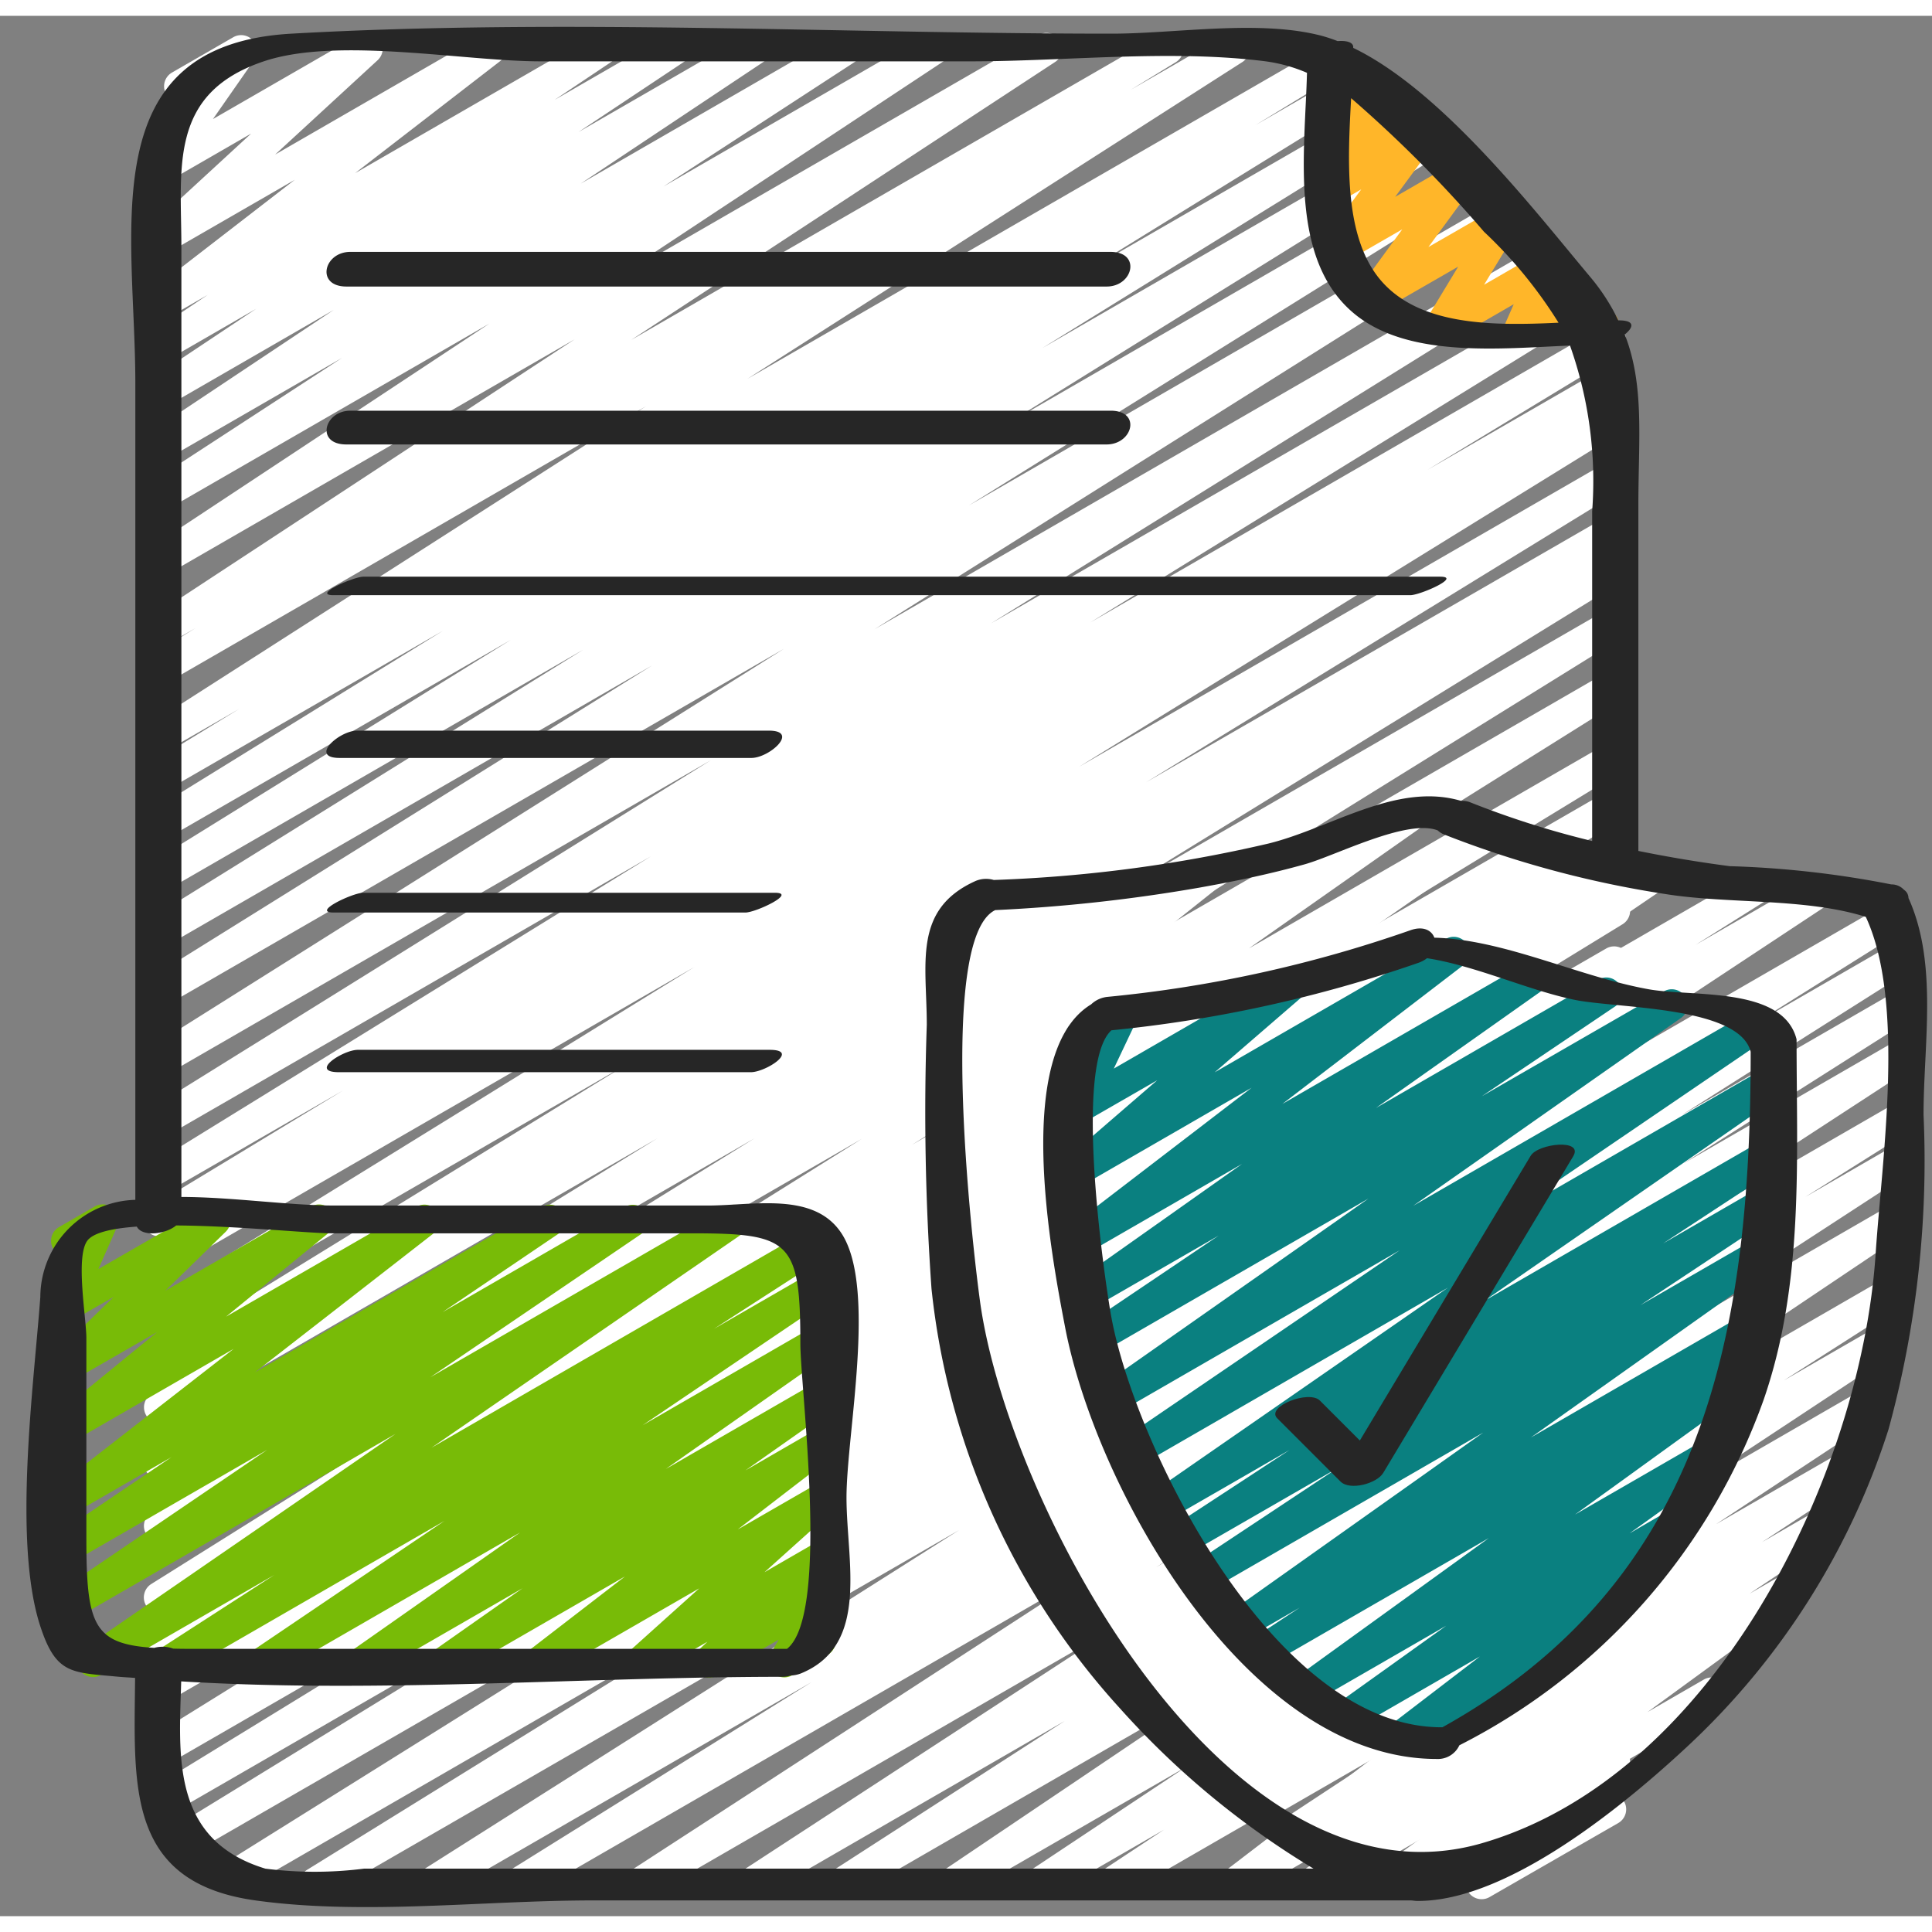
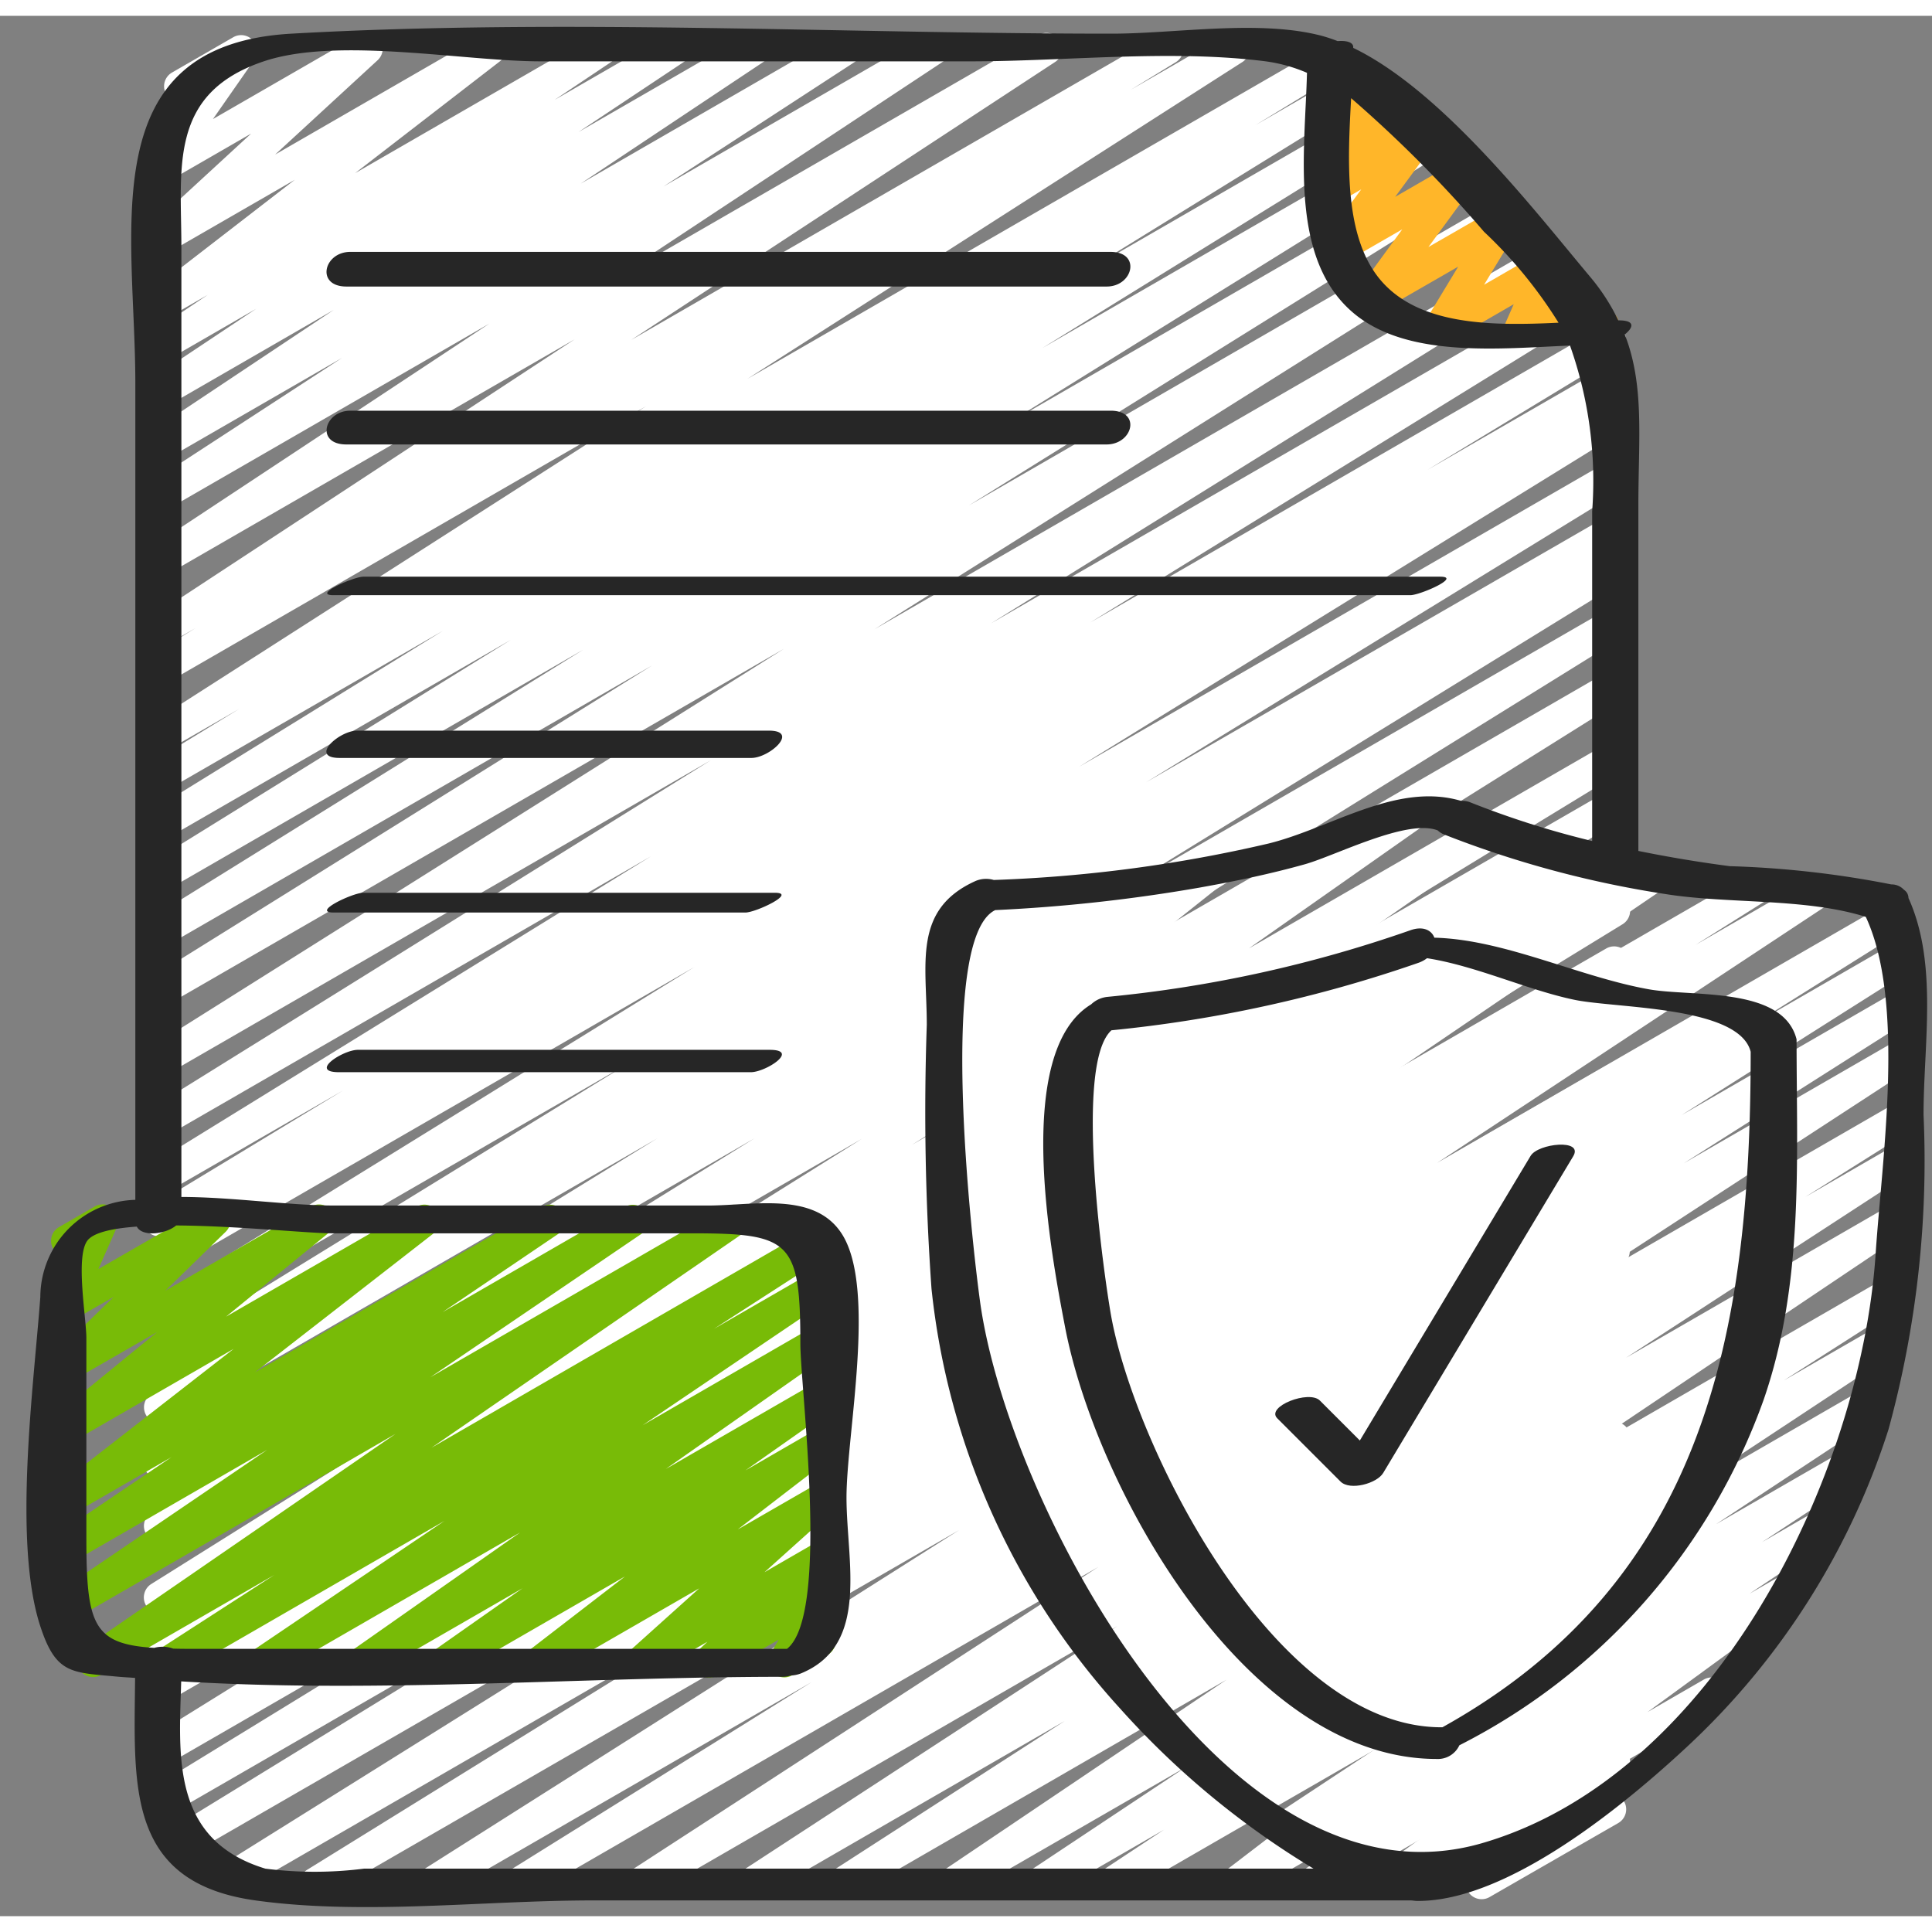
<svg xmlns="http://www.w3.org/2000/svg" version="1.1" xmlnsSvgJS="http://svgjs.com/svgjs" width="512" height="512" x="0" y="0" viewBox="0 0 61 60" style="enable-background:new 0 0 512 512" xml:space="preserve" class="">
  <rect x="0" y="0" width="61" height="60" fill="#808080" stroke="none" />
  <g>
    <g fill="none">
      <path fill="#ffffff" d="M16.368 59.471a.5.5 0 0 1-.264-.924l9.524-5.938L13.859 59.4a.5.5 0 0 1-.517-.854L30.28 47.812 10.2 59.4a.5.5 0 0 1-.514-.857l13.412-8.3L7.5 59.251a.5.5 0 0 1-.52-.851l19.257-12.033L5.874 58.124a.5.5 0 0 1-.512-.858l13.29-8.153-13.3 7.679a.5.5 0 0 1-.511-.859l13.235-8.11L5.28 55.211a.5.5 0 0 1-.513-.857l19.174-11.9L5.28 53.229a.5.5 0 0 1-.509-.86l6.5-3.94-5.991 3.456a.5.5 0 0 1-.51-.86l10.786-6.582L5.28 50.376a.5.5 0 0 1-.515-.856l22.442-14.06L5.28 48.119a.5.5 0 0 1-.513-.857l19.055-11.821L5.28 46.146a.5.5 0 0 1-.511-.858l15.984-9.845L5.28 44.376a.5.5 0 0 1-.508-.86l.79-.477-.282.161a.5.5 0 0 1-.511-.858l15.046-9.25L5.28 41.484a.5.5 0 0 1-.512-.858l17.159-10.595L5.28 39.642a.5.5 0 0 1-.508-.861l.865-.521-.357.205a.5.5 0 1 1-.509-.861l6.064-3.676-5.556 3.207a.5.5 0 1 1-.512-.859l15.79-9.742-15.278 8.82a.5.5 0 0 1-.513-.857L22.45 23.5 5.279 33.415a.5.5 0 0 1-.516-.855l19.99-12.576L5.279 31.227a.5.5 0 0 1-.514-.858l15.827-9.859-15.313 8.84a.5.5 0 0 1-.513-.858l13.657-8.483L5.279 27.6a.5.5 0 0 1-.513-.858L16.133 19.7 5.279 25.967a.5.5 0 1 1-.512-.859l9.222-5.694-8.71 5.028a.5.5 0 0 1-.51-.859l2.782-1.7-2.272 1.31a.5.5 0 0 1-.519-.853l15.632-10.01-15.113 8.725a.5.5 0 0 1-.511-.859l1.411-.868-.9.519A.5.5 0 0 1 4.755 19l13.39-8.787-12.866 7.424a.5.5 0 0 1-.525-.85l10.7-7.071-10.175 5.871a.5.5 0 0 1-.522-.852L10.8 10.8l-5.521 3.187a.5.5 0 0 1-.527-.848l5.786-3.854-5.259 3.036a.5.5 0 0 1-.527-.848l3.334-2.222-2.807 1.62a.5.5 0 0 1-.529-.848L6.558 8.81l-1.279.737a.5.5 0 0 1-.555-.828l4.583-3.542L5.279 7.5a.5.5 0 0 1-.589-.8l3.239-2.982-2.65 1.529a.5.5 0 0 1-.66-.719l1.3-1.865a.5.5 0 0 1-.491-.871L7.364.676a.5.5 0 0 1 .66.719l-1.3 1.864L11.335.6a.5.5 0 0 1 .589.8L8.687 4.38 15.238.6a.5.5 0 0 1 .556.828l-4.583 3.54L18.782.6a.5.5 0 0 1 .53.847l-1.8 1.206L21.075.6a.5.5 0 0 1 .528.848L18.264 3.67 23.588.6a.5.5 0 0 1 .527.848L18.332 5.3 26.473.6a.5.5 0 0 1 .527.848l-6.05 3.94L29.244.6a.5.5 0 0 1 .526.849l-10.7 7.073L32.8.6a.5.5 0 0 1 .524.85l-13.392 8.782L36.622.6a.5.5 0 0 1 .512.858l-1.434.878L38.716.6a.5.5 0 0 1 .519.853L23.6 11.461 41.9.9a.5.5 0 1 1 .511.86l-2.772 1.691 3.139-1.812a.5.5 0 0 1 .513.858L34.059 8.2l9.686-5.592a.5.5 0 1 1 .514.858l-11.348 7.023 11.867-6.851a.5.5 0 0 1 .514.857l-13.681 8.5 14.28-8.245a.5.5 0 0 1 .514.857L30.589 15.46 47.08 5.939a.503.503 0 0 1 .52.861L27.612 19.367 48.468 7.326a.5.5 0 0 1 .513.858l-17.695 11L49.7 8.557a.5.5 0 0 1 .513.858l-15.789 9.739L50.6 9.813a.5.5 0 0 1 .508.861l-6.037 3.661 5.645-3.259a.5.5 0 0 1 .508.861l-.866.522.358-.206a.5.5 0 0 1 .512.858l-17.159 10.6L50.72 14.1a.5.5 0 0 1 .511.858L36.185 24.2l14.535-8.387a.5.5 0 0 1 .508.86l-.79.476.282-.162a.5.5 0 0 1 .511.859L35.247 27.69l15.473-8.932a.5.5 0 0 1 .513.857L32.178 31.436 50.72 20.73a.5.5 0 0 1 .515.857L28.793 35.646 50.72 22.987a.5.5 0 0 1 .51.86l-10.786 6.582L50.72 24.5a.5.5 0 0 1 .509.86l-6.5 3.941 5.988-3.456a.5.5 0 0 1 .513.857L32.051 38.6l18.67-10.779a.5.5 0 0 1 .51.86l-13.22 8.1 12.71-7.338a.5.5 0 0 1 .511.859l-13.3 8.16 12.792-7.385a.5.5 0 0 1 .514.857L31.971 43.966l18.75-10.824a.5.5 0 0 1 .513.857l-13.389 8.29 12.876-7.434a.5.5 0 0 1 .517.855L34.292 46.452l16.429-9.484a.5.5 0 0 1 .514.856l-9.524 5.938 9.01-5.2a.5.5 0 0 1 .522.851l-14.737 9.57 14.215-8.207a.5.5 0 0 1 .523.852l-11.816 7.705 11.293-6.52a.5.5 0 0 1 .521.853l-7.3 4.71 6.783-3.915a.5.5 0 0 1 .529.848l-8.928 6.014 8.4-4.848a.5.5 0 0 1 .526.848l-4.893 3.251 4.367-2.52a.5.5 0 0 1 .525.849l-1.953 1.29 1.428-.824a.5.5 0 0 1 .553.83l-5.858 4.483 5.305-3.063a.5.5 0 0 1 .544.837l-1.77 1.281 1.222-.705a.5.5 0 0 1 .568.819l-2.054 1.7 1.486-.857a.5.5 0 0 1 .588.8l-.841.772.128-.074a.5.5 0 0 1 .5.866L47.026 59.4a.5.5 0 0 1-.588-.8l.839-.771-2.721 1.571a.5.5 0 0 1-.569-.818l2.054-1.7-4.356 2.518a.5.5 0 0 1-.544-.837l1.76-1.277-3.663 2.114a.5.5 0 0 1-.553-.83l5.86-4.483L35.34 59.4a.5.5 0 0 1-.526-.849l1.937-1.28-3.689 2.129a.5.5 0 0 1-.526-.848l4.9-3.255-7.11 4.1a.5.5 0 0 1-.529-.847l8.926-6.014L26.839 59.4a.5.5 0 0 1-.522-.852l7.3-4.711-9.632 5.563a.5.5 0 0 1-.523-.851l11.817-7.707L20.455 59.4a.5.5 0 0 1-.522-.851l14.74-9.572L16.618 59.4a.5.5 0 0 1-.25.071z" data-original="#ced2dc" class="" opacity="1" />
      <path fill="#78bb07" d="M5.331 52.471a.5.5 0 0 1-.271-.92l3.6-2.324-5.472 3.159a.5.5 0 0 1-.533-.845l9.833-6.768L2.28 50.667a.5.5 0 0 1-.531-.846l6.684-4.542-6.154 3.552a.5.5 0 0 1-.53-.847l3.667-2.479-3.137 1.81a.5.5 0 0 1-.556-.827l5.655-4.4-5.1 2.943a.5.5 0 0 1-.566-.82l3.25-2.654L2.279 43.1a.5.5 0 0 1-.6-.791l1.907-1.859-1.307.75a.5.5 0 0 1-.707-.635l.616-1.394a.5.5 0 0 1-.324-.928l1.128-.65a.5.5 0 0 1 .707.635l-.593 1.34L6.527 37.6a.5.5 0 0 1 .6.79l-1.906 1.861 4.6-2.654a.5.5 0 0 1 .567.82l-3.25 2.654 6.015-3.471a.5.5 0 0 1 .557.827l-5.657 4.4 9.061-5.227a.5.5 0 0 1 .531.846l-3.67 2.482L19.74 37.6a.5.5 0 0 1 .531.845l-6.681 4.538 9.331-5.383a.5.5 0 0 1 .533.844l-9.828 6.764 12.013-6.938a.5.5 0 0 1 .521.852l-3.617 2.334 3.177-1.833a.5.5 0 0 1 .53.847l-5.96 4.03 5.431-3.135a.5.5 0 0 1 .537.842l-5.235 3.673 4.7-2.711a.5.5 0 0 1 .537.842l-2.723 1.914 2.186-1.262a.5.5 0 0 1 .555.828l-2.986 2.3 2.431-1.4a.5.5 0 0 1 .584.8l-2.168 1.948 1.584-.915a.5.5 0 0 1 .589.8l-.409.378a.5.5 0 0 1 .501.743l-.4.683a.5.5 0 0 1 .131.919l-1.123.647a.5.5 0 0 1-.682-.685l.257-.44L22.64 52.4a.5.5 0 0 1-.589-.8l.286-.265-1.846 1.065a.5.5 0 0 1-.584-.8l2.17-1.95-4.77 2.75a.5.5 0 0 1-.556-.828l2.984-2.3-5.422 3.128a.5.5 0 0 1-.537-.841l2.724-1.913-4.775 2.754a.5.5 0 0 1-.538-.841l5.234-3.673L8.6 52.4a.5.5 0 0 1-.531-.846l5.964-4.034-8.452 4.88a.5.5 0 0 1-.25.071z" data-original="#2885ee" class="" opacity="1" />
      <path fill="#ffb629" d="M47.959 10.471a.5.5 0 0 1-.458-.7l.293-.666-2.121 1.225A.5.5 0 0 1 45 9.638l1.04-1.719-2.493 1.436a.5.5 0 0 1-.653-.727l1.38-1.887-1.8 1.037a.5.5 0 0 1-.653-.729l1.158-1.57-.7.405a.5.5 0 0 1-.627-.762l.3-.339a.5.5 0 0 1-.345-.754l.332-.544a.5.5 0 0 1-.401-.561l.148-1.038a.5.5 0 0 1 .095-.792l.227-.132a.5.5 0 0 1 .747.5l-.083.583.33-.19a.5.5 0 0 1 .677.694l-.2.325.342-.2a.5.5 0 0 1 .627.761l-.065.076.174-.1a.5.5 0 0 1 .652.73L44.05 5.716l1.779-1.027a.5.5 0 0 1 .653.728L45.1 7.3l2.121-1.22a.5.5 0 0 1 .677.691l-1.04 1.719 1.758-1.014a.5.5 0 0 1 .708.633l-.293.665.561-.323a.5.5 0 0 1 .716.252l.22.568a.5.5 0 0 1 .341.925l-.356.206a.5.5 0 0 1-.716-.252l-.21-.542-1.378.8a.5.5 0 0 1-.25.063z" data-original="#bbc1ce" class="" opacity="1" />
-       <path fill="#ffffff" d="M44.185 59.152a.5.5 0 0 1-.3-.9l4.752-3.469-6.026 3.479a.5.5 0 0 1-.528-.849l2.721-1.819-3.445 1.988a.5.5 0 0 1-.525-.85l3.066-2.019-3.676 2.122a.5.5 0 0 1-.525-.85l5.181-3.42-5.919 3.417a.5.5 0 0 1-.526-.85l6.822-4.5-7.454 4.3a.5.5 0 0 1-.52-.854l3.7-2.367-4.116 2.376a.5.5 0 0 1-.529-.848l11.178-7.514-11.933 6.89a.5.5 0 0 1-.522-.851l8.907-5.8-9.391 5.421a.5.5 0 0 1-.516-.856l3.249-2.039-3.351 1.934a.5.5 0 0 1-.523-.852l10.737-7L33.1 48.97a.5.5 0 0 1-.518-.855l7.081-4.5-7.188 4.151a.5.5 0 0 1-.518-.856l7.143-4.522-7.137 4.12a.5.5 0 1 1-.516-.857l4.806-3.012-4.746 2.74a.5.5 0 0 1-.526-.85l12.232-8.082L31 43.5a.5.5 0 0 1-.516-.855l2.159-1.358-1.906 1.1a.5.5 0 0 1-.531-.846L40.842 34.3l-10.387 6a.5.5 0 0 1-.518-.855l.36-.228a.5.5 0 0 1-.451-.886l2.9-1.881-2.466 1.42a.5.5 0 0 1-.535-.843l7.094-4.927-6.56 3.786a.5.5 0 0 1-.538-.842l5.616-3.952-5.078 2.931a.5.5 0 0 1-.561-.824l3.037-2.416-2.476 1.427a.5.5 0 0 1-.588-.8l1.252-1.147-.664.383a.5.5 0 0 1-.686-.677l.536-.958a.5.5 0 0 1-.237-.933l1.241-.717a.5.5 0 0 1 .686.677l-.466.833 3.047-1.757a.5.5 0 0 1 .587.8l-1.251 1.148 4.342-2.507a.5.5 0 0 1 .562.824L35.6 29.8l8.913-5.146a.5.5 0 0 1 .538.842l-5.621 3.95 7.246-4.182a.5.5 0 0 1 .535.842l-7.09 4.928 8.769-5.062a.5.5 0 0 1 .522.851l-2.9 1.885 4.023-2.322a.5.5 0 0 1 .518.854l-.225.143 1.228-.708a.5.5 0 0 1 .531.846l-10.641 7.238 13.233-7.639a.5.5 0 0 1 .515.856l-2.159 1.357 3.542-2.044a.5.5 0 0 1 .526.85l-12.229 8.079 14.215-8.206a.5.5 0 0 1 .515.856l-4.8 3.01 4.417-2.55a.5.5 0 1 1 .517.856L53.09 34.71l6.63-3.827a.5.5 0 0 1 .517.854l-7.074 4.492 6.557-3.785a.5.5 0 0 1 .523.852L49.5 40.3l10.22-5.9a.5.5 0 0 1 .516.856L57 37.292l2.725-1.573a.5.5 0 0 1 .522.851l-8.908 5.8 8.358-4.825a.5.5 0 1 1 .53.848L49.049 45.9l10.465-6.042a.5.5 0 0 1 .519.854l-3.714 2.376 2.975-1.717a.5.5 0 0 1 .525.85L53 46.723l5.833-3.368a.5.5 0 0 1 .525.85l-5.178 3.42 3.988-2.3a.5.5 0 0 1 .525.851l-3.058 2.014 1.8-1.041a.5.5 0 0 1 .528.848l-2.727 1.823.991-.571a.5.5 0 0 1 .544.837l-4.753 3.47 1.758-1.015a.5.5 0 1 1 .5.865l-9.841 5.682a.494.494 0 0 1-.25.064z" data-original="#ced2dc" class="" opacity="1" />
-       <path fill="#0a8080" d="M44.258 54.821a.5.5 0 0 1-.3-.9l2.769-2.121-3.661 2.113a.5.5 0 0 1-.541-.839l3.137-2.244-3.882 2.24a.5.5 0 0 1-.543-.837l5.771-4.171-6.626 3.824a.5.5 0 0 1-.526-.851l1.179-.775-1.487.858a.5.5 0 0 1-.539-.841l7.82-5.544-8.513 4.914a.5.5 0 0 1-.526-.85l4.442-2.945-4.732 2.727a.5.5 0 0 1-.523-.85l3.737-2.447-3.848 2.218a.5.5 0 0 1-.535-.844l9.386-6.5-9.75 5.629a.5.5 0 0 1-.531-.846l8.758-5.963-8.9 5.136a.5.5 0 0 1-.537-.841l8.452-5.929-8.418 4.858a.5.5 0 0 1-.529-.848l4.217-2.841-3.99 2.3a.5.5 0 0 1-.538-.84l5.266-3.722-4.861 2.806a.5.5 0 0 1-.553-.83l5.715-4.381-5.239 3.024a.5.5 0 0 1-.577-.811l2.835-2.449-2.259 1.3a.5.5 0 0 1-.7-.647l.746-1.573a.5.5 0 0 1-.432-.9l1.317-.761a.5.5 0 0 1 .7.647l-.742 1.565 5.44-3.141a.5.5 0 0 1 .578.811l-2.833 2.448 7.3-4.214a.5.5 0 0 1 .554.829l-5.717 4.383 7.676-4.43a.5.5 0 0 1 .538.84l-5.26 3.718 7.03-4.058a.5.5 0 0 1 .529.847l-4.22 2.843 5.754-3.315a.5.5 0 0 1 .537.842l-8.454 5.93 10.748-6.205a.5.5 0 0 1 .531.846l-8.754 5.961 8.576-4.951a.5.5 0 0 1 .535.843l-9.387 6.505 8.852-5.11a.5.5 0 0 1 .523.85l-3.734 2.449 3.211-1.854a.5.5 0 0 1 .526.85l-4.454 2.953 3.82-2.205a.5.5 0 0 1 .539.841l-7.815 5.541 6.983-4.032a.5.5 0 1 1 .526.851l-1.19.782.3-.174a.5.5 0 0 1 .543.837l-5.769 4.17 4.308-2.486a.5.5 0 0 1 .541.839l-3.128 2.241 1.379-.8a.5.5 0 0 1 .555.829l-2.8 2.146a.5.5 0 0 1 .442.894l-6.522 3.767a.491.491 0 0 1-.246.071z" data-original="#00b993" class="" opacity="1" />
+       <path fill="#ffffff" d="M44.185 59.152a.5.5 0 0 1-.3-.9l4.752-3.469-6.026 3.479l2.721-1.819-3.445 1.988a.5.5 0 0 1-.525-.85l3.066-2.019-3.676 2.122a.5.5 0 0 1-.525-.85l5.181-3.42-5.919 3.417a.5.5 0 0 1-.526-.85l6.822-4.5-7.454 4.3a.5.5 0 0 1-.52-.854l3.7-2.367-4.116 2.376a.5.5 0 0 1-.529-.848l11.178-7.514-11.933 6.89a.5.5 0 0 1-.522-.851l8.907-5.8-9.391 5.421a.5.5 0 0 1-.516-.856l3.249-2.039-3.351 1.934a.5.5 0 0 1-.523-.852l10.737-7L33.1 48.97a.5.5 0 0 1-.518-.855l7.081-4.5-7.188 4.151a.5.5 0 0 1-.518-.856l7.143-4.522-7.137 4.12a.5.5 0 1 1-.516-.857l4.806-3.012-4.746 2.74a.5.5 0 0 1-.526-.85l12.232-8.082L31 43.5a.5.5 0 0 1-.516-.855l2.159-1.358-1.906 1.1a.5.5 0 0 1-.531-.846L40.842 34.3l-10.387 6a.5.5 0 0 1-.518-.855l.36-.228a.5.5 0 0 1-.451-.886l2.9-1.881-2.466 1.42a.5.5 0 0 1-.535-.843l7.094-4.927-6.56 3.786a.5.5 0 0 1-.538-.842l5.616-3.952-5.078 2.931a.5.5 0 0 1-.561-.824l3.037-2.416-2.476 1.427a.5.5 0 0 1-.588-.8l1.252-1.147-.664.383a.5.5 0 0 1-.686-.677l.536-.958a.5.5 0 0 1-.237-.933l1.241-.717a.5.5 0 0 1 .686.677l-.466.833 3.047-1.757a.5.5 0 0 1 .587.8l-1.251 1.148 4.342-2.507a.5.5 0 0 1 .562.824L35.6 29.8l8.913-5.146a.5.5 0 0 1 .538.842l-5.621 3.95 7.246-4.182a.5.5 0 0 1 .535.842l-7.09 4.928 8.769-5.062a.5.5 0 0 1 .522.851l-2.9 1.885 4.023-2.322a.5.5 0 0 1 .518.854l-.225.143 1.228-.708a.5.5 0 0 1 .531.846l-10.641 7.238 13.233-7.639a.5.5 0 0 1 .515.856l-2.159 1.357 3.542-2.044a.5.5 0 0 1 .526.85l-12.229 8.079 14.215-8.206a.5.5 0 0 1 .515.856l-4.8 3.01 4.417-2.55a.5.5 0 1 1 .517.856L53.09 34.71l6.63-3.827a.5.5 0 0 1 .517.854l-7.074 4.492 6.557-3.785a.5.5 0 0 1 .523.852L49.5 40.3l10.22-5.9a.5.5 0 0 1 .516.856L57 37.292l2.725-1.573a.5.5 0 0 1 .522.851l-8.908 5.8 8.358-4.825a.5.5 0 1 1 .53.848L49.049 45.9l10.465-6.042a.5.5 0 0 1 .519.854l-3.714 2.376 2.975-1.717a.5.5 0 0 1 .525.85L53 46.723l5.833-3.368a.5.5 0 0 1 .525.85l-5.178 3.42 3.988-2.3a.5.5 0 0 1 .525.851l-3.058 2.014 1.8-1.041a.5.5 0 0 1 .528.848l-2.727 1.823.991-.571a.5.5 0 0 1 .544.837l-4.753 3.47 1.758-1.015a.5.5 0 1 1 .5.865l-9.841 5.682a.494.494 0 0 1-.25.064z" data-original="#ced2dc" class="" opacity="1" />
      <g fill="#262626">
        <path d="M60.114 27.593a.531.531 0 0 0-.4-.169 30.927 30.927 0 0 0-5.1-.576 41.41 41.41 0 0 1-2.885-.481V15.481c0-2.138.2-3.8-.429-5.421.264-.21.349-.445-.189-.445h-.015a6.478 6.478 0 0 0-.883-1.367c-1.763-2.1-4.668-5.876-7.487-7.236V.986c0-.157-.223-.21-.492-.188a5.031 5.031 0 0 0-.49-.164C39.76.108 37.13.563 35.1.563c-8.588 0-17.323-.483-25.9 0C2.882.919 4.273 6.788 4.273 11.6v25.783a3.083 3.083 0 0 0-3 3.071c-.206 2.786-.873 7.723 0 10.394.5 1.529.991 1.452 2.46 1.592.177.017.356.023.532.038-.028 3.379-.3 6.454 3.8 7.025 3.407.474 7.215 0 10.649 0h25.824c.067 0 .136.016.2.016 2.869.028 6.586-3.058 8.551-4.889a23.4 23.4 0 0 0 6.338-10 32.1 32.1 0 0 0 1.106-9.93c0-2.245.461-4.776-.476-6.847a.314.314 0 0 0-.143-.26zM46.854 6.816a14.29 14.29 0 0 1 2.354 2.873c-2.1.1-4.489.109-5.7-1.446-1.072-1.383-.956-3.684-.848-5.643a40.1 40.1 0 0 1 4.194 4.216zM2.727 48.084v-6.332c0-.633-.347-2.551.026-3.073.187-.262.785-.394 1.566-.451.172.334.912.242 1.243-.036 1.909.012 4.19.248 4.908.248H21.8c3.148 0 3.47.216 3.47 3.476 0 1.449.941 8.568-.422 9.644H6.2c-.266 0-.5 0-.731-.007a.989.989 0 0 0-.6-.024c-1.907-.119-2.142-.704-2.142-3.445zM24.1 58.5H11.492c-1.034.131-2.08.131-3.113 0-2.987-.909-2.725-3.578-2.658-5.913 6.264.382 12.762-.144 19.005-.144a.845.845 0 0 0 .239-.041 1 1 0 0 0 .33-.069c2.177-.9 1.432-3.542 1.432-5.55s.959-6.606-.149-8.328c-.864-1.342-2.787-.892-4.227-.892h-11.78c-1.45 0-3.229-.268-4.844-.271V7.326c0-2.522-.42-4.873 2.6-5.889 2.333-.784 6.311 0 8.746 0H30.63c3.023 0 6.333-.383 9.336 0 .448.061.885.183 1.3.362-.063 2.515-.582 5.942 1.537 7.641 1.7 1.358 4.53 1.068 6.767.97a12.8 12.8 0 0 1 .7 5.236v10.408a28.542 28.542 0 0 1-3.86-1.226.677.677 0 0 0-.28-.042c-2.035-.6-4.086.853-6.069 1.345a44.869 44.869 0 0 1-8.684 1.153.852.852 0 0 0-.6.043c-1.962.9-1.515 2.606-1.515 4.53a79.369 79.369 0 0 0 .149 8.336c.519 4.932 2.6 9.57 5.941 13.236a26.582 26.582 0 0 0 6.121 5.071zm35.12-19.41c-.461 6.978-5.076 16.457-12.408 18.6-8.093 2.368-14.995-10.722-15.869-17.1-.264-1.93-1.35-11.482.481-12.355 2.158-.1 4.308-.337 6.437-.708 1.123-.2 2.242-.432 3.341-.74.969-.272 3.225-1.445 4.192-1.068a.619.619 0 0 0 .193.125 32.475 32.475 0 0 0 6.988 1.883c1.981.32 4.412.117 6.335.722 1.255 2.698.508 7.651.31 10.641z" fill="#262626" data-original="#262626" class="" />
        <path d="M52.063 30.736c-2.213-.394-4.561-1.574-6.775-1.63-.085-.231-.353-.382-.768-.231a40.685 40.685 0 0 1-9.557 2.1.875.875 0 0 0-.512.236c-2.469 1.5-1.277 7.828-.821 10.2.973 5.066 5.714 13.629 11.736 13.626a.745.745 0 0 0 .711-.432 19.632 19.632 0 0 0 9.61-10.917c1.274-3.692 1.037-7.535 1.037-11.373-.424-1.676-3.281-1.334-4.661-1.579zm-6.519 23.3h-.035c-5.285 0-9.694-8.89-10.43-13.006-.183-1.024-1.207-7.9.013-9a42.049 42.049 0 0 0 9.7-2.133.971.971 0 0 0 .264-.143c1.55.241 3.188 1.011 4.663 1.315 1.33.273 5.19.193 5.556 1.639.001 8.802-1.4 16.692-9.731 21.327zM10.94 8.547h24c.84 0 1.1-1.094.12-1.094h-24c-.84 0-1.102 1.094-.12 1.094zM11.064 12.467c-.83 0-1.111 1.066-.128 1.066h24c.83 0 1.111-1.066.128-1.066zM45.471 17.708h-34c-.3 0-1.637.584-.942.584h34c.305 0 1.637-.584.942-.584zM11.276 22.569c-.571 0-1.528.862-.552.862h13c.571 0 1.528-.862.552-.862zM23.534 28.312c.329 0 1.647-.624.932-.624h-13c-.329 0-1.647.624-.932.624zM11.3 32.647c-.471 0-1.561.706-.594.706h13c.471 0 1.561-.706.594-.706z" fill="#262626" data-original="#262626" class="" />
        <path d="m48.328 35.993-5.393 8.989-1.261-1.261c-.345-.345-1.714.191-1.348.558l2 2c.3.295 1.147.06 1.346-.272l6-10c.336-.561-1.108-.407-1.344-.014z" fill="#262626" data-original="#262626" class="" />
      </g>
    </g>
  </g>
</svg>